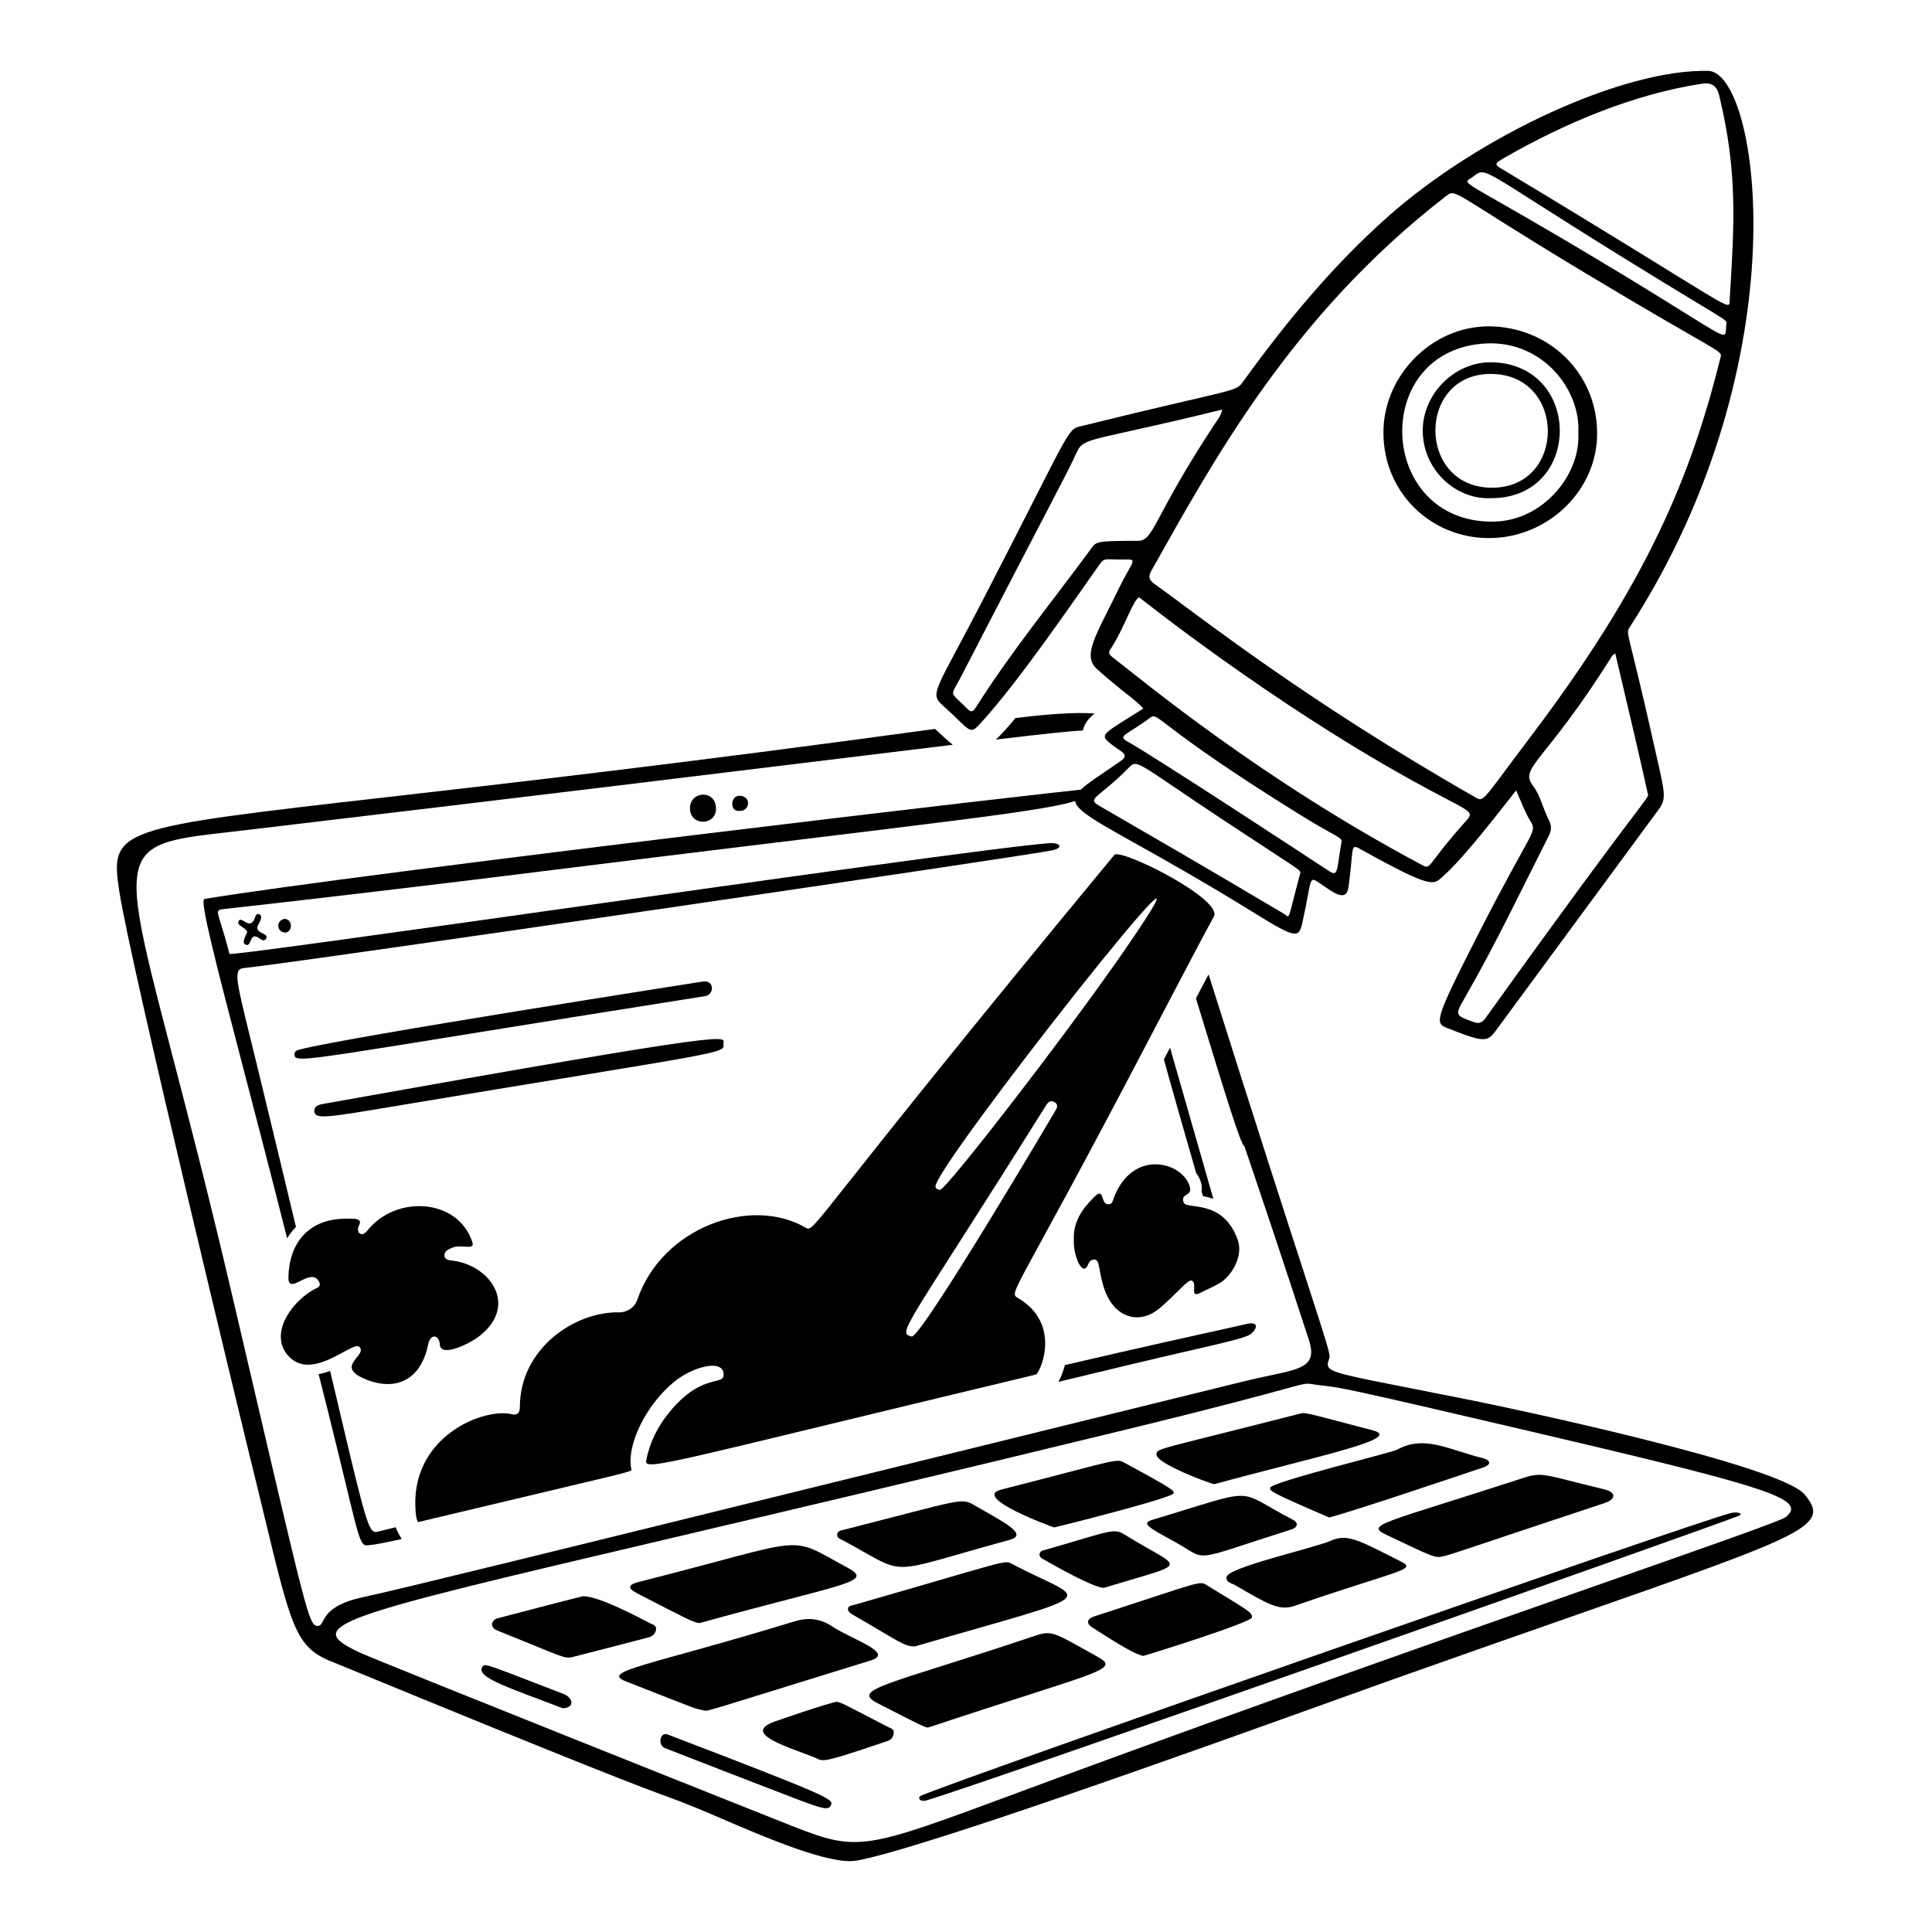
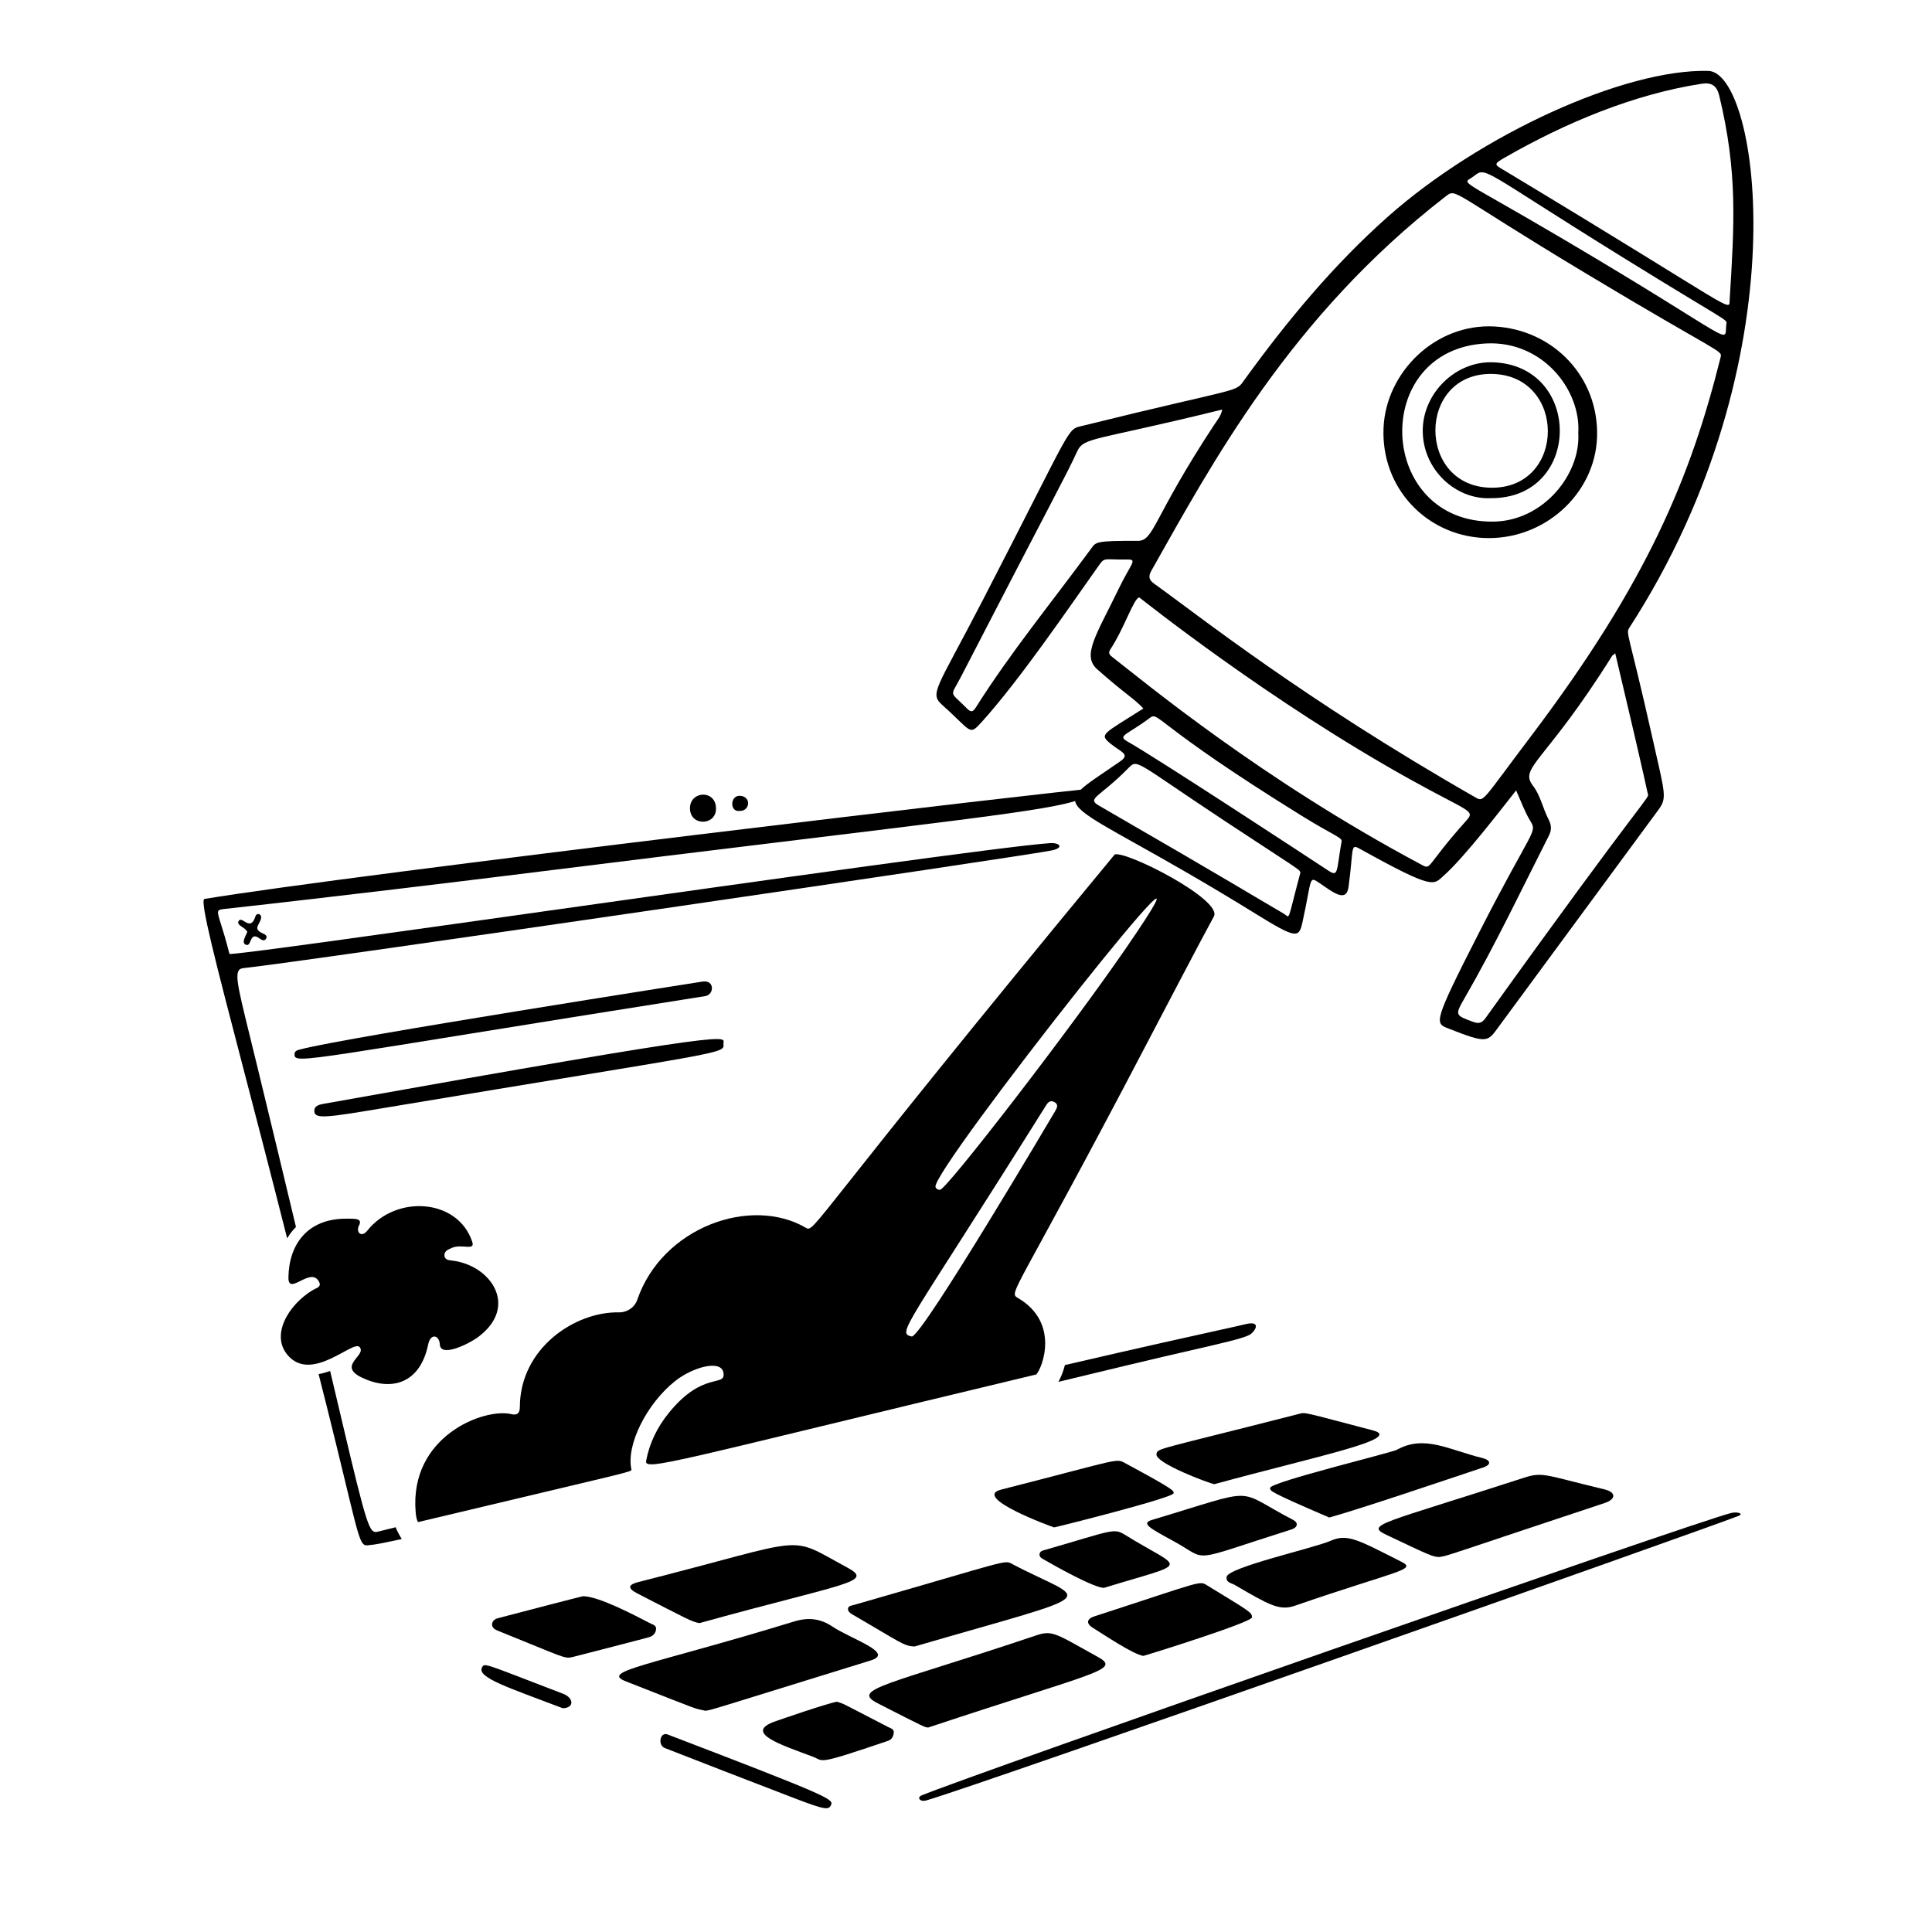
<svg xmlns="http://www.w3.org/2000/svg" fill="none" viewBox="0 0 400 400" height="400" width="400" data-id="Be-Productive--Streamline-Brooklyn.svg">
  <desc>Be Productive Streamline Illustration: https://streamlinehq.com</desc>
  <g id="Be-Productive--Streamline-Brooklyn.svg">
    <g id="laptop">
      <path id="vector" fill="#000000" d="M60.974 218.332c-0.016 -0.82 0.672 -0.922 1.338 -1.098 9.416 -2.484 83.132 -14.008 83.182 -14.016 2.468 -0.366 2.434 2.712 0.492 3.02 -82.508 13.038 -84.97 14.236 -85.012 12.092v0.002Z" stroke-width="1" />
      <path id="vector_2" fill="#000000" d="M65.092 230.184c-0.14 -1.262 1.036 -1.494 1.97 -1.662 89.064 -15.922 82.54 -13.93 82.72 -12.362 0.24 2.086 0.272 1.452 -70.544 13.278 -11.408 1.906 -13.978 2.282 -14.148 0.744l0.002 0.002Z" stroke-width="1" />
      <path id="vector_3" fill="#000000" d="M148.24 167.495c-0.064 3.56 -5.554 3.568 -5.382 -0.316 0.156 -3.512 5.454 -3.684 5.382 0.316Z" stroke-width="1" />
      <path id="vector_4" fill="#000000" d="M51.204 192.937c-0.476 -1.006 -2.226 -1.304 -1.838 -2.166 0.65 -1.448 2.45 2.346 3.504 -1.014 0.292 -0.932 1.434 -0.52 1.162 0.472 -0.368 1.346 -1.7 2.062 0.352 3.016 0.368 0.172 1.048 0.454 0.74 1.042 -0.342 0.654 -0.918 0.36 -1.378 0.016 -2.176 -1.632 -1.574 1.902 -2.876 1.282 -0.796 -0.38 -0.268 -1.314 0.332 -2.646l0.002 -0.002Z" stroke-width="1" />
      <path id="vector_5" fill="#000000" d="M153.066 167.891c-2.01 0.26 -1.95 -3.312 0.204 -3.128 2.39 0.204 1.974 3.268 -0.204 3.128Z" stroke-width="1" />
-       <path id="vector_6" fill="#000000" d="M58.968 190.238c1.874 0.22 1.51 2.996 -0.076 2.824 -1.67 -0.182 -1.746 -2.594 0.076 -2.824Z" stroke-width="1" />
      <path id="vector_7" fill="#000000" d="M146.062 354.194c-2.598 -0.572 -0.124 0.342 -16.514 -6.098 -5.37 -2.11 4.922 -3.228 34.874 -12.386 2.92 -0.892 5.398 -0.63 7.908 1.046 3.984 2.658 13.006 5.462 7.932 7.028 -34.036 10.506 -32.418 10.118 -34.2 10.412v-0.002Z" stroke-width="1" />
      <path id="vector_8" fill="#000000" d="M192.204 357.658c-0.672 -0.02 -0.396 0.164 -10.504 -5.018 -5.766 -2.956 2.31 -3.784 33.012 -14.108 3.252 -1.094 4.186 -0.112 12.518 4.48 5.002 2.758 0.092 2.964 -35.026 14.644v0.002Z" stroke-width="1" />
      <path id="vector_9" fill="#000000" d="M144.816 336.05c-1.582 -0.272 -2.42 -0.776 -12.862 -6.146 -2.202 -1.132 -1.782 -1.852 0.2 -2.354 36.338 -9.202 30.416 -9.936 43.246 -3.016 5.738 3.096 -0.388 3.132 -30.584 11.516Z" stroke-width="1" />
      <path id="vector_10" fill="#000000" d="M189.388 340.882c-2.322 -0.076 -2.79 -0.762 -12.95 -6.648 -0.456 -0.264 -0.872 -0.632 -0.872 -1.09 0 -0.696 0.746 -0.72 1.226 -0.856 32.532 -9.33 31.042 -9.39 32.824 -8.45 15.638 8.254 20.238 5.256 -20.226 17.04l-0.002 0.004Z" stroke-width="1" />
      <path id="vector_11" fill="#000000" d="M297.988 322.36c-1.318 -0.02 -1.842 -0.258 -10.904 -4.564 -4.582 -2.178 -1.008 -2.272 28.418 -11.84 3.976 -1.294 4.366 -0.538 16.614 2.386 2.646 0.632 2.366 2.086 0.184 2.812 -34.254 11.382 -32.266 10.88 -34.312 11.208v-0.002Z" stroke-width="1" />
      <path id="vector_12" fill="#000000" d="M359.972 313.838c-6.986 2.776 -157.726 55.944 -168.2 58.922 -1.288 0.366 -2.02 -0.596 -0.958 -1.042 9.43 -3.96 159.91 -56.57 167.566 -58.462 1.344 -0.332 2.714 0.136 1.592 0.582Z" stroke-width="1" />
      <path id="vector_13" fill="#000000" d="M251.418 307.28c-0.966 -0.128 -12.348 -4.374 -11.984 -6.23 0.246 -1.266 -0.146 -0.73 29.472 -8.308 1.454 -0.372 0.636 -0.444 15.324 3.4 6.624 1.734 -11.82 5.39 -32.812 11.14v-0.002Z" stroke-width="1" />
      <path id="vector_14" fill="#000000" d="M275.208 314.188c-12.566 -5.406 -12.276 -5.498 -12.23 -6.146 0.084 -1.194 25.178 -7.296 26.224 -7.876 5.724 -3.172 10.664 -0.028 17.788 1.726 1.494 0.368 1.986 1.296 0.064 1.938 -7.942 2.65 -24.946 8.422 -31.846 10.36v-0.002Z" stroke-width="1" />
-       <path id="vector_15" fill="#000000" d="M201.646 311.596c5.838 3.386 11.524 6.086 7.372 7.22 -26.596 7.254 -20.448 7.628 -34.526 0.084 -0.524 -0.28 -1.242 -0.472 -1.162 -1.222 0.08 -0.75 0.796 -0.804 1.378 -0.954 24.36 -6.224 24.266 -6.678 26.936 -5.13l0.002 0.002Z" stroke-width="1" />
      <path id="vector_16" fill="#000000" d="M255.62 328.134c-0.646 -0.376 -1.834 -0.48 -1.67 -1.642 0.282 -2.006 18.016 -5.946 21.54 -7.488 3.524 -1.542 5.678 -0.184 14.608 4.32 3.412 1.722 -0.656 1.752 -22.044 9.138 -3.156 1.09 -5.338 -0.194 -12.434 -4.328Z" stroke-width="1" />
      <path id="vector_17" fill="#000000" d="M218.232 316.232c-0.616 -0.18 -17.142 -6.248 -10.956 -7.824 25.734 -6.556 23.602 -6.592 26.004 -5.298 10.086 5.43 9.742 5.546 9.702 6.054 -0.072 0.936 -24.106 6.98 -24.75 7.068Z" stroke-width="1" />
      <path id="vector_18" fill="#000000" d="M236.704 342.838c-2.23 -0.392 -8.032 -4.326 -10.496 -5.85 -1.386 -0.858 -1.194 -1.832 0.356 -2.334 23.106 -7.5 21.668 -7.456 23.53 -6.314 8.642 5.298 9.114 5.462 9.118 6.506 0.004 1.044 -21.544 7.748 -22.508 7.992Z" stroke-width="1" />
      <path id="vector_19" fill="#000000" d="M120.738 330.476c3.288 0.036 10.798 4.02 13.906 5.626 0.512 0.264 1.36 0.392 1.166 1.374 -0.164 0.828 -0.728 1.278 -1.438 1.49 -0.964 0.286 -15.784 4.096 -15.836 4.108 -1.736 0.396 -1.592 0.138 -15.576 -5.498 -1.73 -0.698 -1.158 -2.21 0.064 -2.53 18.812 -4.93 17.76 -4.572 17.714 -4.568v-0.002Z" stroke-width="1" />
      <path id="vector_20" fill="#000000" d="M267.708 314.666c1.222 0.632 0.908 1.598 -0.308 1.982 -21.902 6.926 -16.862 6.548 -24.406 2.442 -4.954 -2.694 -6.84 -3.704 -4.472 -4.412 22.716 -6.804 16.726 -6.47 29.188 -0.012h-0.002Z" stroke-width="1" />
      <path id="vector_21" fill="#000000" d="M173.284 352.32c1.63 0.54 0.1 -0.188 10.588 5.238 0.524 0.272 1.248 0.4 1.17 1.19 -0.074 0.744 -0.388 1.4 -1.182 1.67 -15.178 5.156 -13.154 4.196 -15.572 3.288 -6.446 -2.422 -14.494 -4.962 -7.792 -7.316 1.298 -0.456 10.764 -3.728 12.79 -4.068l-0.002 -0.002Z" stroke-width="1" />
      <path id="vector_22" fill="#000000" d="M228.618 328.736c-1.918 0.164 -10.648 -4.774 -12.31 -5.75 -0.504 -0.296 -1.214 -0.548 -1.07 -1.298 0.116 -0.604 0.776 -0.696 1.29 -0.844 13.614 -3.93 14.042 -4.524 16.31 -3.12 12.198 7.56 14.072 5.394 -4.22 11.012Z" stroke-width="1" />
      <path id="vector_23" fill="#000000" d="M138.158 359.078c33.24 12.726 34.428 13.414 33.916 14.58 -0.482 1.096 -1.104 1.124 -7.384 -1.274 -5.318 -2.03 -24.89 -9.6 -27.066 -10.48 -1.47 -0.594 -1.002 -3.312 0.532 -2.828l0.002 0.002Z" stroke-width="1" />
      <path id="vector_24" fill="#000000" d="M116.502 353.668c-11.004 -4.204 -17.81 -6.322 -16.71 -8.434 0.536 -1.03 0.308 -0.866 16.838 5.462 2.102 0.804 2.386 2.92 -0.128 2.972Z" stroke-width="1" />
      <path id="Subtract" fill="#000000" fill-rule="evenodd" d="M252.1 275.456c2.86 -0.632 4.658 -1.028 5.774 -1.3h0.002c3.556 -0.868 1.868 1.742 0.688 2.282 -1.664 0.76 -5.152 1.562 -11.746 3.078 -3.636 0.836 -8.216 1.89 -13.954 3.272l-12.616 3.04c-0.372 0.09 -0.744 0.18 -1.114 0.27 0.528 -0.962 1.002 -2.148 1.348 -3.478 16.452 -3.82 26.05 -5.936 31.618 -7.164Zm-170.176 40.742c-1.151 0.286 -2.309 0.574 -3.474 0.864 -0.309 0.078 -0.574 0.144 -0.823 0.104 -1.516 -0.232 -2.44 -4.324 -9.28 -33.328 -0.826 0.302 -1.622 0.518 -2.384 0.66 0.742 2.98 1.324 5.246 1.534 6.066 0.043 0.17 0.071 0.278 0.081 0.316 6.157 24.642 6.587 28.614 8.04 29.032 0.285 0.082 0.608 0.026 1.022 -0.036 0.829 -0.054 2.405 -0.326 6.535 -1.24 -0.578 -0.962 -0.975 -1.666 -1.251 -2.438Zm-22.473 -59.812c0.533 -0.892 1.15 -1.674 1.825 -2.358 -2.275 -9.52 -4.906 -20.462 -7.96 -33.036 -0.558 -2.298 -1.062 -4.344 -1.51 -6.164 -2.952 -11.996 -3.489 -14.176 -1.384 -14.394 11.74 -1.208 163.234 -23.396 167.47 -24.39 2.482 -0.582 1.442 -1.62 -0.528 -1.482 -8.962 0.626 -58.368 7.588 -101.602 13.681 -36.253 5.109 -68.167 9.606 -68.258 9.243 -0.72 -2.851 -1.332 -4.803 -1.754 -6.148 -0.871 -2.778 -0.93 -2.966 0.556 -3.13 24.354 -2.692 51.503 -6.033 55.992 -6.585 0.418 -0.051 0.639 -0.079 0.644 -0.079 25.852 -3.227 46.256 -5.71 62.362 -7.67 54.598 -6.643 59.814 -7.278 60.51 -10.55 -3.256 0 -153.438 17.788 -183.482 22.794 -1.055 0.176 2.341 13.198 8.053 35.1 2.607 9.998 5.697 21.846 9.066 35.168Z" clip-rule="evenodd" stroke-width="1" />
-       <path id="Subtract_2" fill="#000000" fill-rule="evenodd" d="M210.242 148.664c5.858 -0.711 12.318 -1.298 16.356 -0.921 -1.304 1.07 -2.098 2.116 -2.398 3.498 -2.746 0.128 -7.85 0.67 -18.018 1.881 1.174 -1.104 2.506 -2.572 4.06 -4.458Zm-16.649 2.252c-51.954 7.107 -88.199 11.24 -113.398 14.113 -56.288 6.418 -57.462 6.552 -55.496 19.512 2.286 15.076 26.58 115.196 26.592 115.244 1.341 5.402 2.475 10.104 3.464 14.206 5.459 22.634 6.507 26.978 13.534 29.87 55.425 22.806 64.481 26.138 69.706 28.062 1.898 0.698 3.29 1.21 6.216 2.402 1.391 0.568 3.107 1.306 5.027 2.132 9.035 3.886 22.582 9.716 28.045 8.772 12.903 -2.23 71.492 -23.294 99.538 -33.378l0.004 -0.002 0.006 -0.002 0.044 -0.016 0.006 -0.002c4.818 -1.732 8.73 -3.14 11.348 -4.068 14.368 -5.098 26.51 -9.344 36.738 -12.92l0.004 -0.002c49.45 -17.292 54.084 -18.912 48.654 -25.42 -5.162 -6.186 -62.286 -18.164 -68.478 -19.408 -5.258 -1.056 -9.624 -1.914 -13.246 -2.624 -13.446 -2.638 -16.62 -3.262 -16.964 -4.608 -0.108 -0.416 0.056 -0.9 0.272 -1.536l0.034 -0.102c0.236 -0.7 -0.678 -3.518 -4.986 -16.79 -3.702 -11.398 -9.904 -30.508 -20.032 -62.61 -0.4 0.754 -0.826 1.556 -1.276 2.41 -0.444 0.844 -0.892 1.692 -1.34 2.546 0.446 1.454 0.884 2.888 1.314 4.294 4.522 14.792 8.092 26.472 8.712 26.296 3.476 10.21 7.864 23.278 13.342 40.07 1.746 5.352 -1.206 5.976 -8.068 7.428l-0.002 0c-1.558 0.33 -3.318 0.702 -5.272 1.182 -29.698 7.3 -57.276 14.098 -81.548 20.082l-0.004 0c-55.992 13.802 -94.401 23.27 -100.712 24.582 -6.58 1.37 -7.809 3.686 -8.509 5.004 -0.362 0.682 -0.582 1.096 -1.329 0.974h-0.002c-1.533 -0.252 -2.393 -3.93 -12.96 -49.162 -1.382 -5.914 -2.929 -12.54 -4.666 -19.96 -4.789 -20.46 -8.933 -36.364 -12.163 -48.76l-0 0c-6.89 -26.445 -9.624 -36.934 -5.594 -41.676 2.649 -3.117 8.221 -3.751 17.456 -4.8l0 0c1.253 -0.142 2.574 -0.293 3.964 -0.458 61.558 -7.31 101.279 -12.169 127.035 -15.319 7.273 -0.89 13.433 -1.643 18.657 -2.277 -0.878 -0.693 -1.822 -1.568 -2.9 -2.568l-0.002 -0.002 -0.018 -0.017c-0.243 -0.225 -0.492 -0.457 -0.749 -0.693Zm54.057 91.928c-2.07 -7.122 -4.382 -15.27 -6.688 -23.486l1.286 -2.45 8.964 31.302c-0.762 -0.272 -1.496 -0.45 -2.16 -0.578 -0.094 -0.314 -0.186 -0.63 -0.28 -0.948 0.22 -1.292 -0.224 -2.634 -1.122 -3.84Zm81.68 85.838 -0.002 0.002c-28.562 10.012 -68.882 24.148 -109.65 39.162 -3.6 1.326 -6.882 2.544 -9.884 3.656 -30.719 11.394 -32.101 11.908 -45.472 6.68 -3.26 -1.274 -85.676 -34.126 -89.648 -35.954 -12.45 -5.734 -6.174 -7.208 63.98 -23.704l0.004 -0.002c23.646 -5.56 54.549 -12.826 94.438 -22.536 19.368 -4.714 28.328 -7.166 32.794 -8.388 4.416 -1.21 4.44 -1.216 5.784 -1.018 1.134 0.166 1.888 0.254 2.56 0.334 3.302 0.386 4.61 0.538 39.004 8.584 52.968 12.392 61.16 14.786 56.46 18.616v-0.002c-0.902 0.734 -16.546 6.22 -40.368 14.57Z" clip-rule="evenodd" stroke-width="1" />
    </g>
    <g id="smoke">
      <path id="vector_25" fill="#000000" d="M230.788 176.908c-62.888 76.042 -62.086 78.378 -63.9 77.314 -11.456 -6.716 -29.802 -0.104 -34.938 14.86 -0.56 1.63 -2.126 2.664 -3.848 2.63 -9.01 -0.172 -20.426 7.38 -20.474 19.588 -0.004 1.266 -0.506 1.78 -1.758 1.482 -5.632 -1.342 -21.164 4.566 -19.81 20.314 0.08 0.93 0.22 1.594 0.484 2.042 44.264 -10.556 44.3 -10.37 44.184 -10.896 -1.138 -5.096 3.198 -13.67 9.074 -18.328 3.594 -2.848 9.582 -4.544 9.99 -1.65 0.426 3.02 -4.2 -0.51 -11.296 8.236 -2.368 2.918 -4.022 6.216 -4.714 9.93 -0.42 2.26 5.228 0.228 80.774 -17.864 1.302 -1.438 4.864 -10.758 -3.808 -15.836 -2.034 -1.19 -0.684 -0.346 26.428 -52.176 2.046 -3.912 11.918 -22.784 14.14 -26.804 1.894 -3.428 -18.044 -13.61 -20.53 -12.846l0.002 0.004Zm-12.47 53.37c-0.04 0.068 -27.25 46.222 -29.532 46.438 -3.216 -0.76 -1.422 -1.256 27.562 -47.498 0.448 -0.714 0.904 -1.596 1.914 -1.062 1.084 0.574 0.468 1.402 0.056 2.122Zm14.772 -33.924c-11.894 17.274 -37.024 49.79 -38.462 49.994 -0.456 -0.016 -0.794 -0.192 -0.938 -0.588 -1.148 -3.174 66.474 -88.726 39.398 -49.404l0.002 -0.002Z" stroke-width="1" />
-       <path id="vector_26" fill="#000000" d="M222.324 256.802c-0.184 -3.904 1.81 -6.604 4.292 -9.042 2.146 -2.106 1.11 1.652 2.916 1.578 0.78 -0.032 0.848 -0.748 1.062 -1.31 3.818 -10.068 13.786 -7.62 15.636 -2.686 0.956 2.548 -1.916 1.49 -1.17 3.628 0.55 1.574 8.09 -0.924 11.2 7.72 1.184 3.292 -1.174 7.476 -3.832 9.026 -1.25 0.728 -2.604 1.28 -3.9 1.938 -2.436 1.238 -0.444 -1.95 -1.806 -2.53 -0.748 -0.32 -3.222 2.864 -6.632 5.73 -3.86 3.244 -8.412 2.194 -10.732 -2.294 -1.878 -3.632 -1.482 -7.504 -2.55 -7.744 -0.784 -0.176 -1.278 0.328 -1.538 0.994 -1.062 2.718 -3.052 -1.646 -2.948 -5.006l0.002 -0.002Z" stroke-width="1" />
+       <path id="vector_26" fill="#000000" d="M222.324 256.802l0.002 -0.002Z" stroke-width="1" />
      <path id="vector_27" fill="#000000" d="M71.83 252.308c1.694 0.016 3.292 -0.1 2.478 1.47 -0.656 1.27 0.474 2.612 1.77 0.982 5.91 -7.432 18.71 -6.66 21.7 2.354 0.646 1.946 -2.214 0.336 -4.236 1.25 -0.736 0.332 -1.586 0.64 -1.522 1.59 0.064 0.95 1.03 0.96 1.694 1.046 7.998 1.024 13.682 9.51 5.334 15.776 -2.006 1.506 -7.852 4.356 -7.988 1.57 -0.096 -1.95 -1.918 -2.386 -2.406 -0.012 -1.696 8.264 -7.738 9.732 -13.694 6.9 -5.294 -2.518 1.092 -4.608 -0.528 -6.358 -1.334 -1.44 -9.506 7.086 -14.512 2.078 -4.228 -4.23 -0.248 -10.856 4.93 -13.914 0.63 -0.372 1.754 -0.554 1.218 -1.634 -1.672 -3.36 -6.404 3.068 -6.35 -0.924 0.09 -6.724 3.836 -12.246 12.116 -12.17l-0.004 -0.004Z" stroke-width="1" />
    </g>
    <g id="rocket">
      <path id="vector_28" fill="#000000" d="M337.444 129.803c35.752 -55.362 26.756 -114.852 16.25 -115.124 -17.346 -0.45 -47.19 13.186 -66.34 30.176 -11.228 9.962 -20.766 21.458 -29.564 33.584 -2.222 3.064 0.366 1.296 -33.616 9.71 -3.448 0.854 -1.58 -0.904 -20.646 36.006 -9.814 18.996 -11.208 19.352 -8.296 21.94 6.01 5.342 5.346 6.356 8.072 3.332 7.922 -8.788 17.958 -23.558 24.21 -32.366 1.27 -1.79 1.018 -1.134 6.058 -1.218 1.958 -0.032 0.476 1.034 -1.854 5.85 -4.752 9.822 -7.796 14.008 -4.54 16.886 5.914 5.23 7.572 5.982 9.546 8.108 -8.364 5.334 -9.258 5.29 -6.764 7.308 2.186 1.77 4.108 2.146 1.962 3.64 -16.342 11.372 -13.758 5.696 28.002 31.526 8.422 5.21 8.998 5.102 9.718 1.862 2.014 -9.068 1.252 -9.77 3.516 -8.22 2.822 1.932 5.588 4.192 6.046 0.8 1.082 -8.01 0.324 -8.982 2.306 -7.88 15.522 8.618 15.224 7.5 17.406 5.562 4.324 -3.84 11.904 -13.754 14.976 -17.638 1.022 2.254 1.766 4.384 2.912 6.274 1.55 2.562 0.612 1.218 -10.616 23.232 -9.562 18.747 -9.138 18.671 -6.318 19.785 8.186 3.234 8.104 2.794 10.464 -0.428l32.904 -44.683c1.986 -2.658 1.546 -3.144 -1.126 -15.072 -5.09 -22.736 -5.618 -21.484 -4.668 -22.952Zm-25.768 -97.252c12.38 -7.088 26.584 -13.07 40.688 -15.216 1.998 -0.304 3.094 0.42 3.58 2.434 3.846 15.952 3.13 26.548 2.17 42.21 -0.168 2.75 2.322 2.794 -45.922 -26.252 -2.8 -1.686 -3.3 -1.582 -0.516 -3.176Zm-6.564 3.936c2.662 -2.062 1.436 -1.42 30.89 16.81 21.646 13.4 21.652 12.794 21.422 13.762 -0.54 4.332 3.088 4.208 -33.356 -17.31 -22.976 -13.566 -21.344 -11.412 -18.956 -13.262Zm-79.148 77.022c-8.518 11.584 -16.73 21.564 -23.946 32.988 -0.548 0.868 -0.968 1.048 -1.786 0.216 -3.756 -3.824 -3.536 -2.202 -1.25 -6.636 19.156 -37.122 21.66 -41.424 24.022 -46.586 1.402 -3.064 3.436 -2.122 30.052 -8.702 -0.272 1.346 -1.022 2.178 -1.598 3.052 -13.002 19.752 -12.45 24.158 -15.958 24.142 -8.626 -0.042 -8.59 0.236 -9.538 1.526h0.002Zm43.218 67.356c-2.81 10.454 -1.946 9.142 -3.472 8.252 -6.466 -3.764 -9.622 -5.812 -38.18 -22.324 -2.638 -1.526 0.076 -1.648 6.042 -7.72 1.998 -2.034 1.152 -1.56 20.002 10.896 15.884 10.496 15.82 10.106 15.608 10.896Zm8.534 -6.386c-1.026 5.87 -0.596 7.156 -2.654 5.802 -5.382 -3.54 -35.578 -23.346 -41.644 -26.768 -2.178 -1.23 -0.012 -1.362 4.608 -4.854 1.966 -1.486 0.554 1.086 31.514 20.262 7.168 4.44 8.61 4.464 8.176 5.558Zm25.82 -4.528c-8.57 9.574 -7.096 10.214 -9.266 9.058 -33.092 -17.634 -57.352 -37.846 -63.996 -42.994 -0.62 -0.48 -0.864 -0.84 -0.356 -1.614 2.884 -4.384 4.862 -10.668 5.962 -10.704 0.916 0.668 26.694 21.32 56.02 37.632 12.482 6.942 13.618 6.406 11.636 8.622Zm1.862 -4.902c-35.814 -20.48 -57.238 -37.636 -66.412 -44.18 -1.062 -0.756 -1.318 -1.462 -0.604 -2.722 12.49 -22.088 28.732 -52.57 60.898 -77.46 2.322 -1.798 0.7 -1.126 28.912 15.832 28.212 16.958 28.418 15.94 28.038 17.462 -6.118 24.554 -15.024 46.41 -39.326 78.536 -10.286 13.598 -9.618 13.608 -11.504 12.53l-0.002 0.002Zm2.138 45.773c-0.658 0.916 -1.334 1.184 -2.458 0.772 -3.81 -1.392 -3.898 -1.392 -1.866 -4.914 6.322 -10.949 11.736 -22.365 17.45 -33.631 0.606 -1.194 0.588 -2.174 -0.052 -3.408 -1.174 -2.258 -1.682 -4.966 -3.196 -6.92 -3.002 -3.876 2.398 -4.654 16.358 -26.928 0.088 -0.14 0.268 -0.224 0.648 -0.524 6.884 29.036 6.606 28.708 6.752 29.08 0.378 0.97 -0.246 -0.104 -33.636 46.473Z" stroke-width="1" />
      <path id="vector_29" fill="#000000" d="M309.428 67.595c12.27 0.68 21.658 10.572 21.222 22.932 -0.418 11.848 -11.152 21.528 -23.626 20.846 -11.776 -0.644 -21.098 -10.36 -20.578 -22.776 0.482 -11.496 10.724 -21.68 22.98 -21.002h0.002Zm17.338 22.048c0.564 -8.854 -7.308 -19.068 -18.98 -18.54 -24.286 1.098 -22.764 37.356 1.546 36.888 10.202 -0.196 17.956 -9.79 17.434 -18.348Z" stroke-width="1" />
      <path id="vector_30" fill="#000000" d="M308.584 103.14c-7.18 0.324 -14.024 -5.902 -14.02 -13.982 0.004 -7.716 6.752 -14.392 14.464 -14.152 18.704 0.584 18.528 28.31 -0.444 28.134Zm0.34 -2.162c15.34 -0.016 15.412 -23.192 0.076 -23.558 -15.704 -0.374 -15.784 23.574 -0.076 23.558Z" stroke-width="1" />
    </g>
  </g>
</svg>